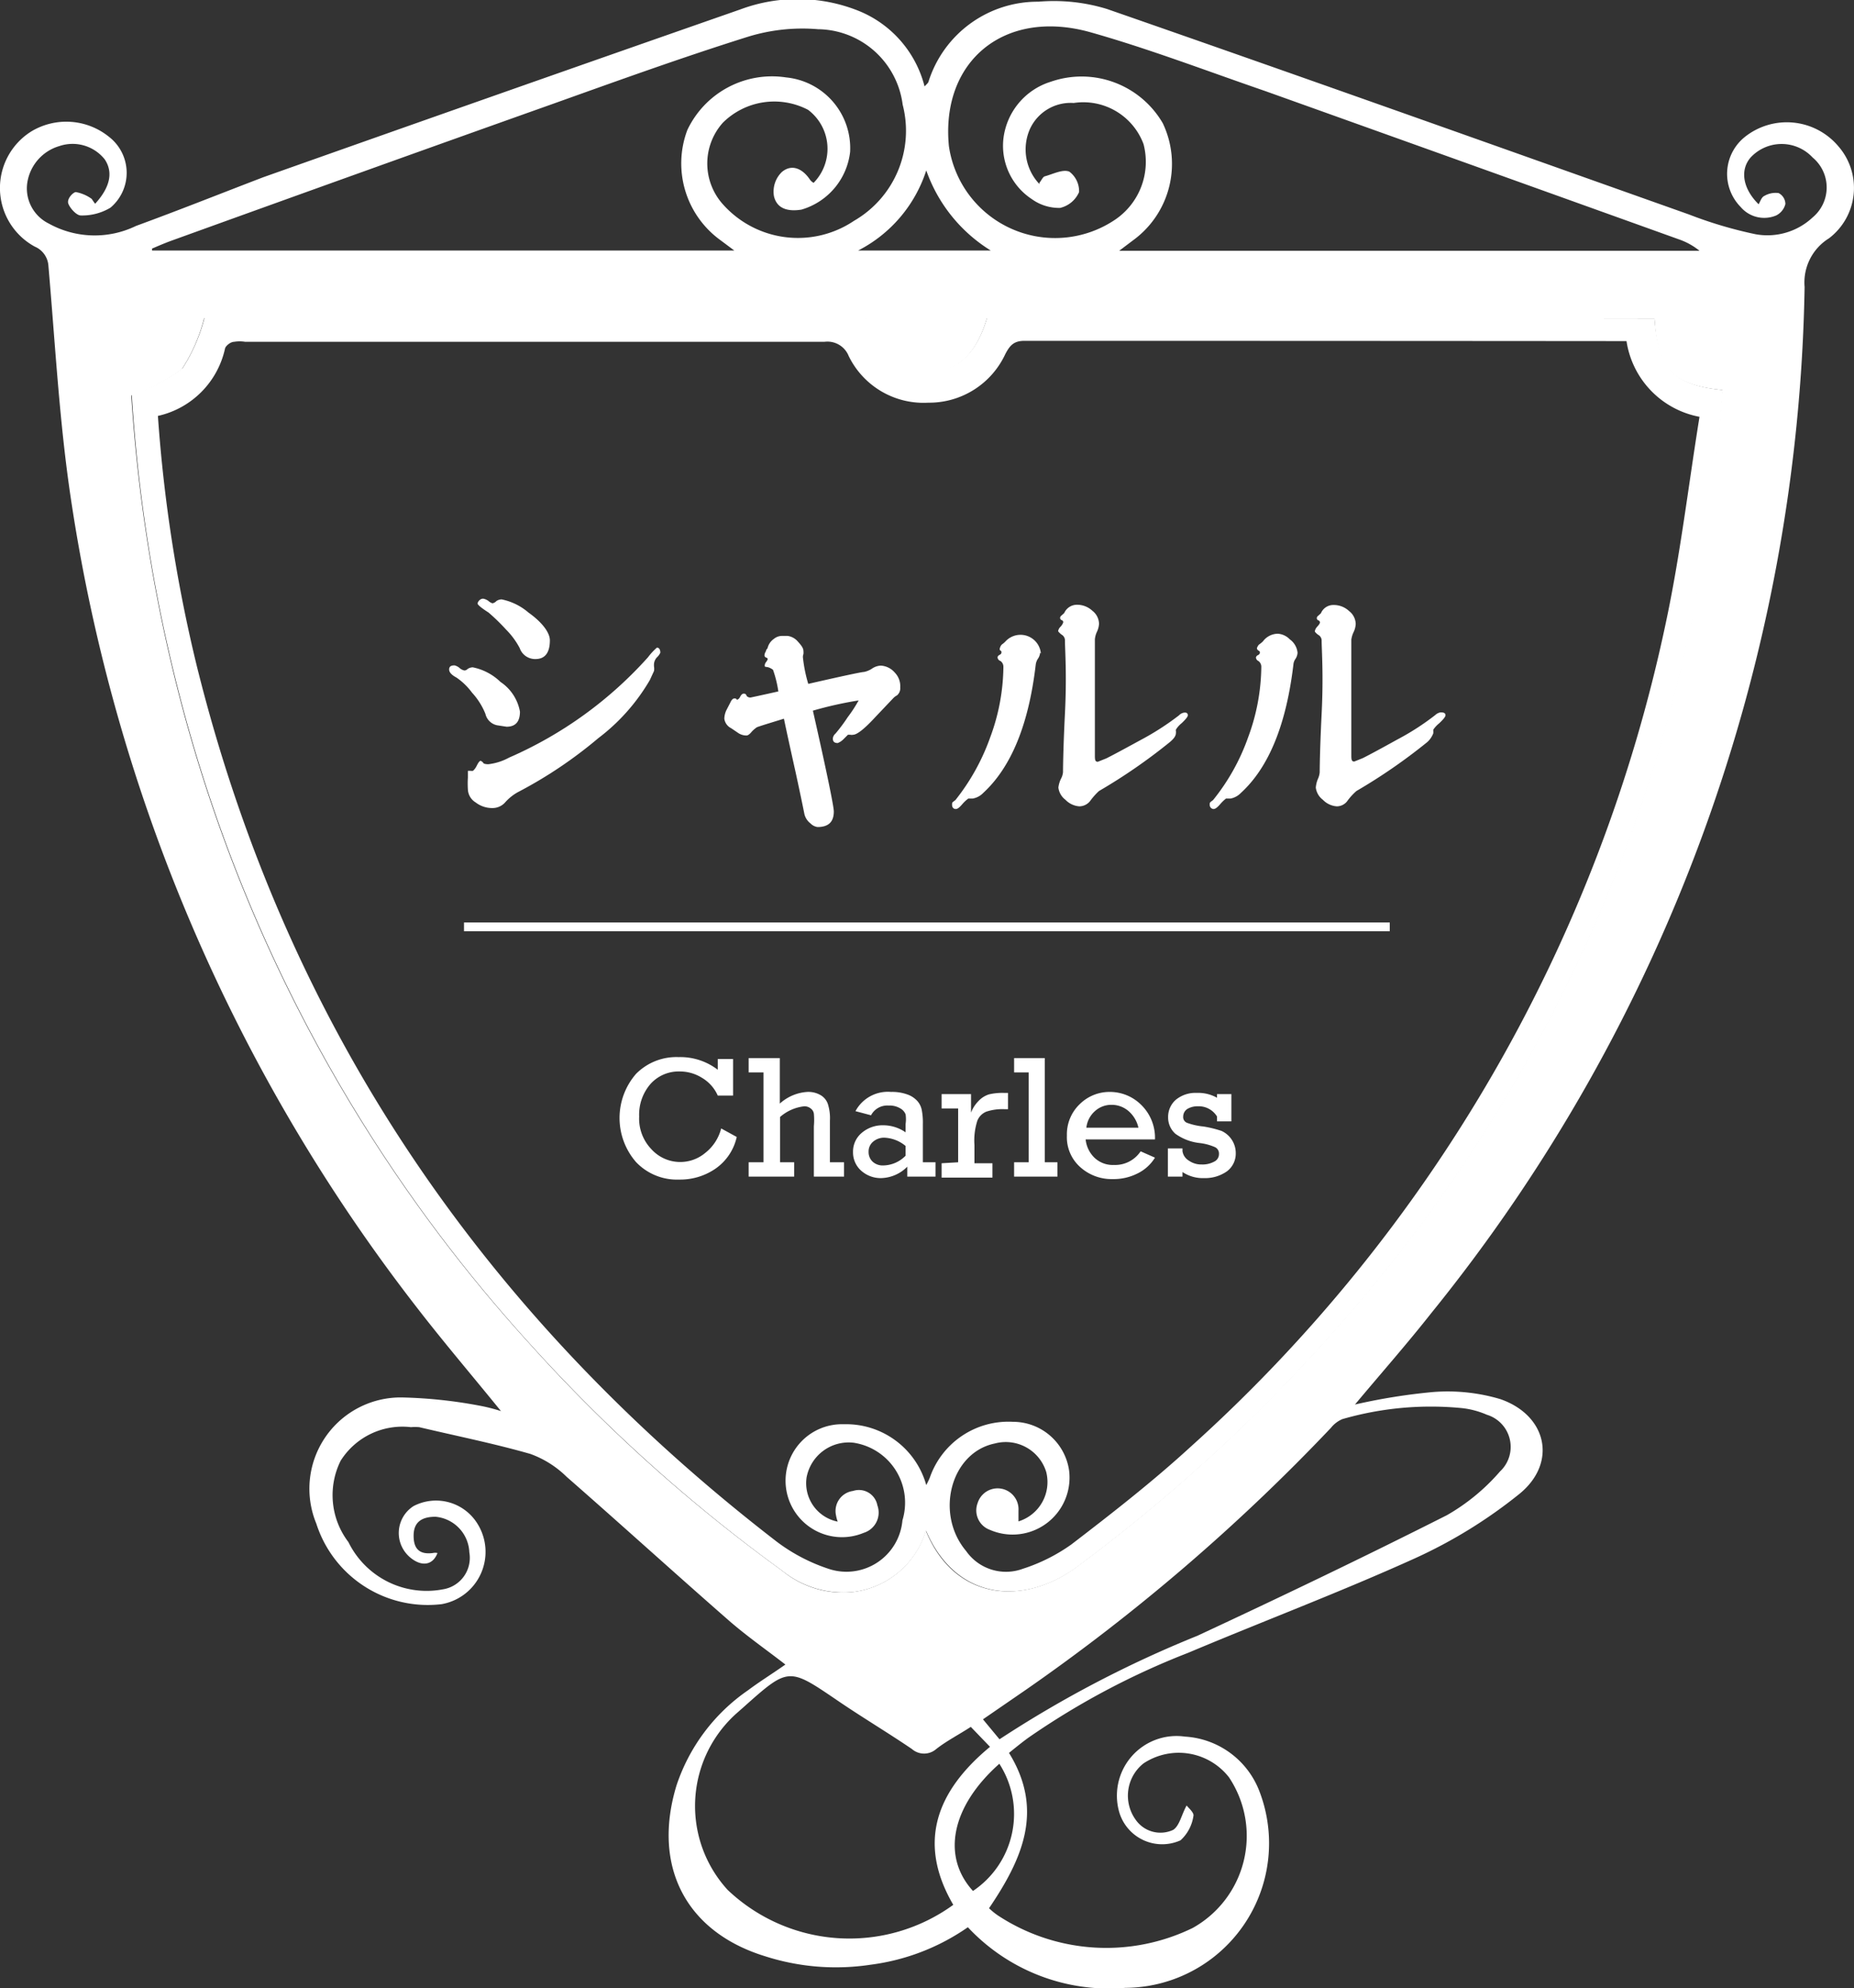
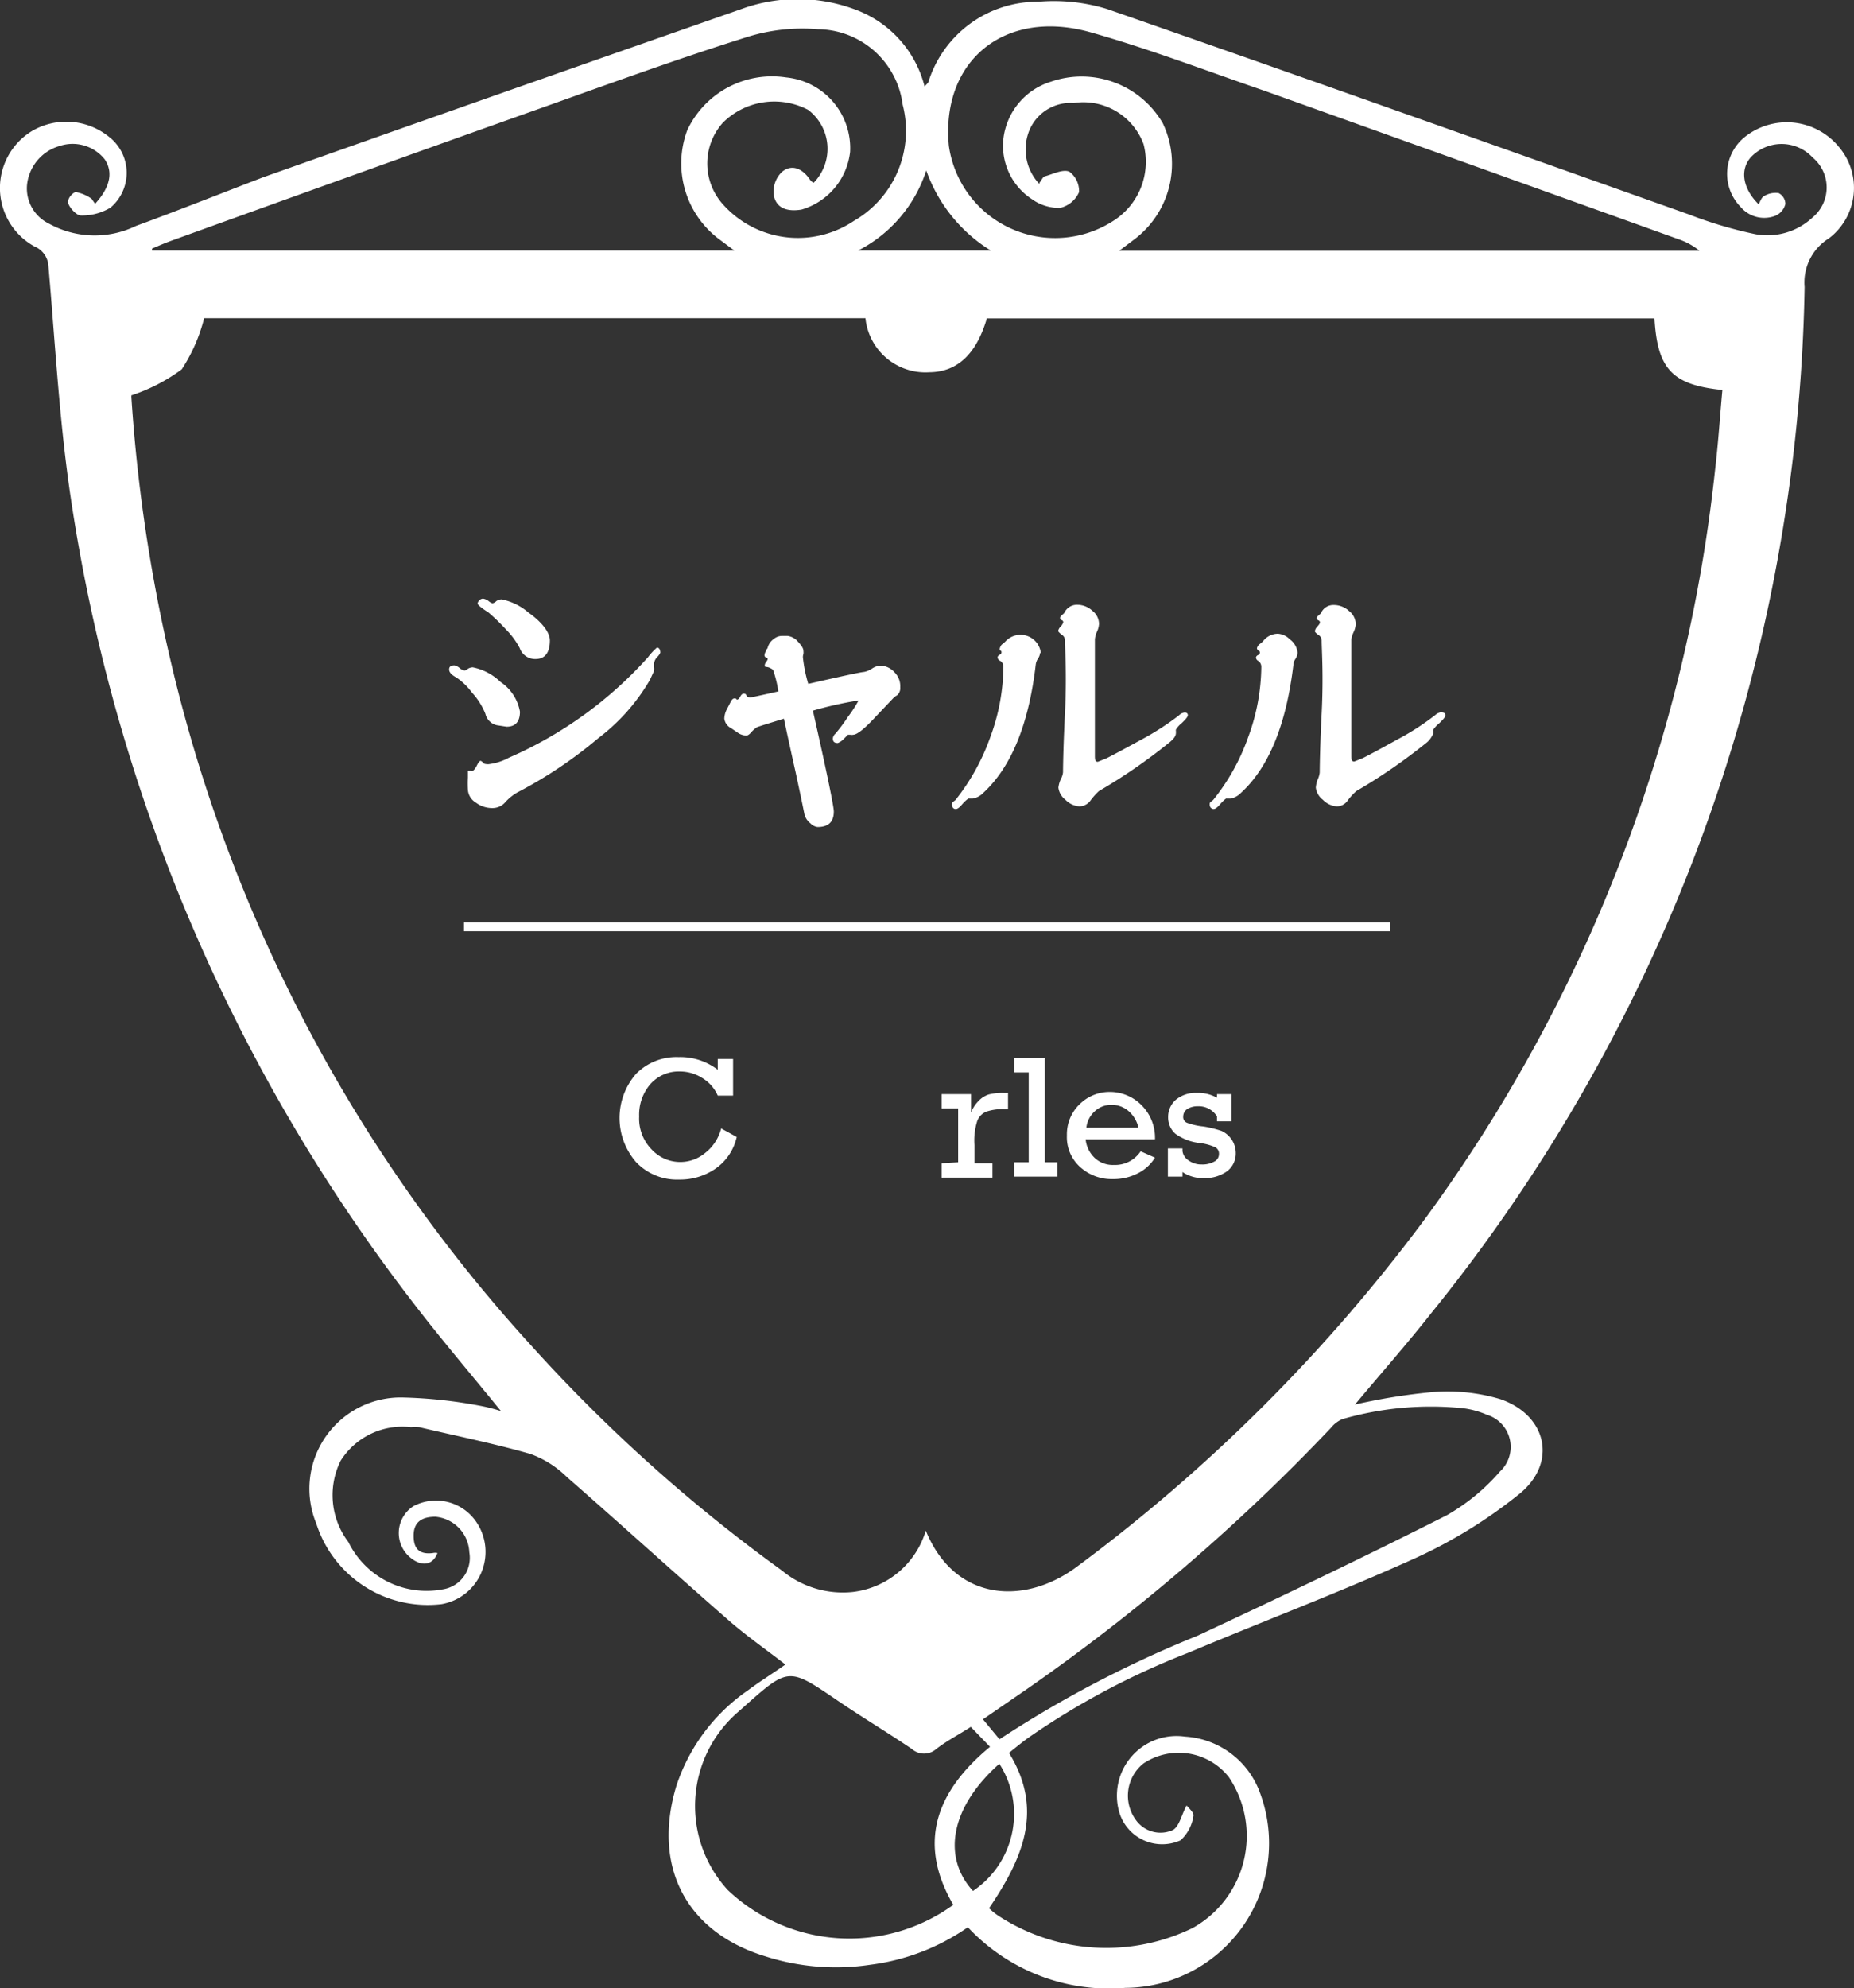
<svg xmlns="http://www.w3.org/2000/svg" viewBox="0 0 76.2 81.66">
  <rect x="0" y="0" width="76.2" height="81.66" fill="#333333" stroke="none" />
  <defs>
    <style>.cls-1{fill:#fff;}</style>
  </defs>
  <g id="レイヤー_2" data-name="レイヤー 2">
    <g id="レイヤー_1-2" data-name="レイヤー 1">
      <path class="cls-1" d="M3.91,8.37c.62-.68.75-1.3.39-1.83A1.69,1.69,0,0,0,2.44,6a1.86,1.86,0,0,0-1.33,1.6A1.61,1.61,0,0,0,2,9.18a3.89,3.89,0,0,0,3.59.1c1.75-.64,3.48-1.33,5.23-2q9.8-3.47,19.6-6.89a6.74,6.74,0,0,1,4.88.06A4.56,4.56,0,0,1,38,3.55c.07-.08.14-.13.16-.19A4.7,4.7,0,0,1,42.68.07a7.43,7.43,0,0,1,2.82.3c8,2.78,16,5.63,23.92,8.44a17.45,17.45,0,0,0,2.73.81,2.72,2.72,0,0,0,2.35-.69,1.6,1.6,0,0,0,0-2.46,1.74,1.74,0,0,0-2.55,0c-.44.51-.33,1.27.33,1.92.07-.12.12-.29.23-.34a.92.92,0,0,1,.59-.12.51.51,0,0,1,.28.45.72.72,0,0,1-.38.47,1.27,1.27,0,0,1-1.46-.35,1.94,1.94,0,0,1,.18-2.88A2.77,2.77,0,0,1,75.55,6a2.6,2.6,0,0,1-.38,3.79,2.13,2.13,0,0,0-1,2A68.79,68.79,0,0,1,58.83,53.93c-1,1.27-2.07,2.48-3.14,3.76a24.54,24.54,0,0,1,3.17-.51,7.57,7.57,0,0,1,2.81.29c1.92.67,2.34,2.62.78,3.89A20.06,20.06,0,0,1,58.17,64c-3.07,1.39-6.23,2.58-9.34,3.89a31.6,31.6,0,0,0-6.57,3.49c-.26.19-.52.4-.79.62,1.46,2.36.54,4.37-.82,6.38a2.84,2.84,0,0,0,.37.3,8.11,8.11,0,0,0,8,.51A4.33,4.33,0,0,0,50.51,73,2.62,2.62,0,0,0,47,72.43a1.69,1.69,0,0,0-.32,2.32,1.24,1.24,0,0,0,1.54.41c.26-.17.34-.62.55-1,.06.08.32.3.28.43a1.68,1.68,0,0,1-.53,1A1.84,1.84,0,0,1,46,74.43a2.45,2.45,0,0,1,2.7-3.1,3.5,3.5,0,0,1,3.06,2.24,5.94,5.94,0,0,1-5.51,8.08,7.94,7.94,0,0,1-6.47-2.49,9,9,0,0,1-4,1.54,9.52,9.52,0,0,1-4.34-.35c-3.25-1-4.64-3.69-3.64-7a7.68,7.68,0,0,1,2.94-3.92c.48-.36,1-.68,1.54-1.06-.8-.62-1.62-1.19-2.36-1.84-2.22-1.94-4.41-3.93-6.63-5.87a4.13,4.13,0,0,0-1.49-.94c-1.5-.43-3.05-.74-4.57-1.1a1.93,1.93,0,0,0-.34,0A3,3,0,0,0,14,60a3.18,3.18,0,0,0,.32,3.34,3.58,3.58,0,0,0,3.89,1.94,1.31,1.31,0,0,0,1.08-1.52,1.53,1.53,0,0,0-1.39-1.46c-.53,0-.89.19-.9.75s.23.81.79.74a.43.43,0,0,1,.19,0c-.18.48-.61.57-1.06.23A1.31,1.31,0,0,1,17,61.86a2,2,0,0,1,2.62.72,2.18,2.18,0,0,1-1.47,3.31A4.81,4.81,0,0,1,13,62.58a3.75,3.75,0,0,1,3.54-5.18,19.37,19.37,0,0,1,3.29.36,7.3,7.3,0,0,1,.76.2c-1.21-1.49-2.39-2.87-3.5-4.31A71.33,71.33,0,0,1,2.92,20.53c-.48-3.18-.65-6.4-.93-9.61a.92.92,0,0,0-.56-.79A2.74,2.74,0,0,1,1.3,5.39a2.79,2.79,0,0,1,3.18.23,1.87,1.87,0,0,1,.06,2.91,2.25,2.25,0,0,1-1.22.32c-.17,0-.43-.28-.51-.48s.2-.48.31-.48a1.61,1.61,0,0,1,.65.28S3.84,8.28,3.91,8.37ZM68,13.08H40.56c-.42,1.43-1.19,2.2-2.36,2.21a2.48,2.48,0,0,1-2.63-2.22H8.39a6.94,6.94,0,0,1-.92,2.1A7.31,7.31,0,0,1,5.4,16.24c0-.09,0,0,0,.08a66.36,66.36,0,0,0,1.9,12A62.91,62.91,0,0,0,21.79,55.22a65.7,65.7,0,0,0,10.35,9.29,3.92,3.92,0,0,0,2.91.88,3.57,3.57,0,0,0,3-2.52c1.2,2.93,4.08,3.09,6.24,1.46a69.05,69.05,0,0,0,14.2-14.16,63.4,63.4,0,0,0,12-30.87c.13-1.09.2-2.19.3-3.28C68.73,15.81,68.12,15.16,68,13.08ZM33.44,7.51a2,2,0,0,0-.23-3,3,3,0,0,0-3.5.53,2.51,2.51,0,0,0,0,3.35,4.13,4.13,0,0,0,5.39.68,4.27,4.27,0,0,0,2-4.77A3.55,3.55,0,0,0,33.62,1.2a7.59,7.59,0,0,0-2.88.31C28,2.37,25.32,3.34,22.63,4.3,17.45,6.14,12.27,8,7.09,9.87c-.28.1-.56.22-.84.34l0,.08H30.18l-.59-.44a3.89,3.89,0,0,1-1.34-4.51,3.85,3.85,0,0,1,4.06-2.16,2.92,2.92,0,0,1,2.63,3.06,2.8,2.8,0,0,1-2,2.37c-.5.08-1,0-1.13-.55a1.12,1.12,0,0,1,.33-1c.4-.33.83-.14,1.13.29A.45.45,0,0,0,33.44,7.51Zm9.28,0c.09-.11.14-.25.23-.27.33-.09.73-.3,1-.19a1,1,0,0,1,.4.84,1.13,1.13,0,0,1-.78.65,1.92,1.92,0,0,1-1.16-.36A2.62,2.62,0,0,1,41.24,5.7a2.79,2.79,0,0,1,1.94-2.34,3.86,3.86,0,0,1,4.61,1.7,3.88,3.88,0,0,1-1.22,4.81L46,10.3H69.85A2.79,2.79,0,0,0,69,9.83q-8.52-3.06-17-6.09C49.56,2.9,47.21,2,44.8,1.32,41.27.34,38.66,2.52,39,6a4.41,4.41,0,0,0,6.76,3.07A2.87,2.87,0,0,0,47,5.92a2.64,2.64,0,0,0-2.87-1.69A1.84,1.84,0,0,0,42.33,5.3,2.07,2.07,0,0,0,42.72,7.56ZM39.9,70.93c-.49.32-1,.58-1.42.91a.76.76,0,0,1-1,0c-1-.68-2.06-1.31-3.07-2-2-1.36-2-1.37-3.86.29l-.25.22a5.1,5.1,0,0,0-.39,7.28,7.27,7.27,0,0,0,9.27.61c-1.5-2.57-.68-4.68,1.51-6.49Zm1.18.51a46.68,46.68,0,0,1,8.13-4.25c3.44-1.6,6.86-3.24,10.25-4.95a8.36,8.36,0,0,0,2.19-1.8,1.38,1.38,0,0,0-.54-2.33,3.52,3.52,0,0,0-1-.27,13.1,13.1,0,0,0-4.94.45,1.21,1.21,0,0,0-.47.36A80.72,80.72,0,0,1,42.16,69.41L40.4,70.62Zm0,1c-2,1.77-2.38,3.82-1.09,5.23A3.81,3.81,0,0,0,41.05,72.41ZM35.27,10.29h5.45A6.34,6.34,0,0,1,38.07,7,5.64,5.64,0,0,1,35.27,10.29Z" />
-       <path class="cls-1" d="M68,13.08c.17,2.08.77,2.73,2.81,2.94-.09,1.09-.17,2.19-.29,3.28a63.51,63.51,0,0,1-12,30.87A69,69,0,0,1,44.31,64.33c-2.17,1.63-5,1.47-6.25-1.46a3.57,3.57,0,0,1-3,2.52,4,4,0,0,1-2.92-.88A66.6,66.6,0,0,1,21.8,55.22,63,63,0,0,1,7.31,28.28a65.47,65.47,0,0,1-1.89-12c0-.09,0-.17,0-.08a7.24,7.24,0,0,0,2.08-1.07,7,7,0,0,0,.91-2.1H35.59a2.48,2.48,0,0,0,2.62,2.22c1.17,0,1.95-.78,2.36-2.21Zm-61.51,4A61.25,61.25,0,0,0,8.08,27.32c3.67,14.82,11.79,26.71,23.84,36a7.36,7.36,0,0,0,2.17,1.13,2.31,2.31,0,0,0,3-2,2.49,2.49,0,0,0-2-3.19,1.76,1.76,0,0,0-1.94,1.43,1.61,1.61,0,0,0,1.28,1.81,1.45,1.45,0,0,1-.07-.26.83.83,0,0,1,.7-1,.77.77,0,0,1,1,.59.87.87,0,0,1-.56,1.13,2.32,2.32,0,1,1-.82-4.46A3.42,3.42,0,0,1,38.07,61c.08-.16.12-.24.15-.32a3.42,3.42,0,0,1,3.41-2.28,2.33,2.33,0,0,1,2.31,2,2.34,2.34,0,0,1-3.25,2.44.85.85,0,0,1-.51-1.1.86.86,0,0,1,1.68.31c0,.14,0,.28,0,.44A1.69,1.69,0,0,0,43,60.46a1.74,1.74,0,0,0-2.11-1.17c-1.81.37-2.48,2.88-1.18,4.42a2,2,0,0,0,2.32.73,7.29,7.29,0,0,0,2-1c1.67-1.28,3.34-2.58,4.89-4A63,63,0,0,0,68.46,25.61c.6-2.8.93-5.64,1.39-8.49a3.73,3.73,0,0,1-3-3.11l-.43,0Q54.26,14,42.1,14c-.44,0-.6.2-.78.54a3.45,3.45,0,0,1-3.17,2,3.42,3.42,0,0,1-3.27-1.92.94.94,0,0,0-1-.58H10.08a1.41,1.41,0,0,0-.46,0c-.14,0-.34.16-.37.27A3.63,3.63,0,0,1,6.46,17.09Z" />
      <path class="cls-1" d="M29.64,46.35l.64.35A2.15,2.15,0,0,1,29.41,48a2.55,2.55,0,0,1-1.49.45,2.32,2.32,0,0,1-1.78-.72,2.76,2.76,0,0,1,0-3.62,2.33,2.33,0,0,1,1.75-.69,2.53,2.53,0,0,1,1.61.52v-.44h.63V45h-.63a1.59,1.59,0,0,0-.65-.73,1.71,1.71,0,0,0-.92-.26,1.55,1.55,0,0,0-1.2.52,1.92,1.92,0,0,0-.46,1.33,1.81,1.81,0,0,0,.5,1.34,1.6,1.6,0,0,0,2.21.16A1.86,1.86,0,0,0,29.64,46.35Z" />
-       <path class="cls-1" d="M31.38,47.74V44.05h-.61v-.59h1.28v1.87a1.86,1.86,0,0,1,1.13-.48,1,1,0,0,1,.56.14.67.67,0,0,1,.29.37,1.93,1.93,0,0,1,.08.67v1.71h.58v.59H33.45V46.26a2.87,2.87,0,0,0,0-.52.32.32,0,0,0-.13-.21.41.41,0,0,0-.26-.09,1.81,1.81,0,0,0-1,.44v1.86h.58v.59H30.77v-.59Z" />
-       <path class="cls-1" d="M38.45,47.74v.59H37.29v-.41a1.56,1.56,0,0,1-1.08.47,1.2,1.2,0,0,1-.81-.3,1,1,0,0,1-.34-.77,1,1,0,0,1,.36-.79,1.32,1.32,0,0,1,.88-.31,1.61,1.61,0,0,1,.92.29v-.34a1.35,1.35,0,0,0,0-.4.49.49,0,0,0-.23-.25.84.84,0,0,0-.47-.11.75.75,0,0,0-.72.4l-.64-.17a1.51,1.51,0,0,1,1.46-.79,1.83,1.83,0,0,1,.66.1,1,1,0,0,1,.42.27.78.78,0,0,1,.18.35,2.7,2.7,0,0,1,.05.6v1.57Zm-1.23-.67a1.45,1.45,0,0,0-.87-.34.69.69,0,0,0-.46.16.52.52,0,0,0-.19.42.54.54,0,0,0,.16.4.61.61,0,0,0,.45.16,1.31,1.31,0,0,0,.91-.4Z" />
      <path class="cls-1" d="M39.38,47.74V45.53H38.7v-.59h1.21v.76a1.39,1.39,0,0,1,.32-.49,1,1,0,0,1,.42-.26,2.44,2.44,0,0,1,.61-.06h.17v.67H41.3a2.1,2.1,0,0,0-.76.1.67.67,0,0,0-.37.37,2.64,2.64,0,0,0-.12,1v.75h.74v.59H38.7v-.59Z" />
      <path class="cls-1" d="M42.28,47.74V44.05h-.6v-.59h1.26v4.28h.52v.59H41.68v-.59Z" />
-       <path class="cls-1" d="M47.47,46.8H44.62a1.22,1.22,0,0,0,.37.76,1.09,1.09,0,0,0,.79.29,1.26,1.26,0,0,0,1.1-.56l.59.26a1.74,1.74,0,0,1-.74.66,2.17,2.17,0,0,1-1,.22,1.92,1.92,0,0,1-1.33-.49,1.64,1.64,0,0,1-.55-1.3,1.71,1.71,0,0,1,.53-1.29,1.74,1.74,0,0,1,1.24-.5,1.82,1.82,0,0,1,1.24.49A1.89,1.89,0,0,1,47.47,46.8Zm-.68-.48a1.27,1.27,0,0,0-.37-.65,1.06,1.06,0,0,0-.74-.29,1,1,0,0,0-.69.27,1.06,1.06,0,0,0-.34.67Z" />
+       <path class="cls-1" d="M47.47,46.8H44.62a1.22,1.22,0,0,0,.37.76,1.09,1.09,0,0,0,.79.29,1.26,1.26,0,0,0,1.1-.56l.59.26a1.74,1.74,0,0,1-.74.66,2.17,2.17,0,0,1-1,.22,1.92,1.92,0,0,1-1.33-.49,1.64,1.64,0,0,1-.55-1.3,1.71,1.71,0,0,1,.53-1.29,1.74,1.74,0,0,1,1.24-.5,1.82,1.82,0,0,1,1.24.49A1.89,1.89,0,0,1,47.47,46.8Zm-.68-.48a1.27,1.27,0,0,0-.37-.65,1.06,1.06,0,0,0-.74-.29,1,1,0,0,0-.69.27,1.06,1.06,0,0,0-.34.67" />
      <path class="cls-1" d="M48,48.33V47.17h.6v.11a.54.54,0,0,0,.26.39.88.88,0,0,0,.53.16,1,1,0,0,0,.52-.12.34.34,0,0,0,.19-.31.29.29,0,0,0-.16-.28,2.2,2.2,0,0,0-.63-.17,2.1,2.1,0,0,1-1-.38.89.89,0,0,1-.3-.69.93.93,0,0,1,.32-.71,1.27,1.27,0,0,1,.86-.28,1.57,1.57,0,0,1,.83.2v-.15h.59v1.12h-.59v-.2a.88.88,0,0,0-.79-.42.81.81,0,0,0-.43.11.37.37,0,0,0-.17.31.25.25,0,0,0,.16.26,2.68,2.68,0,0,0,.67.15,4.69,4.69,0,0,1,.74.18,1,1,0,0,1,.59.91.91.91,0,0,1-.36.75,1.56,1.56,0,0,1-.94.28,1.51,1.51,0,0,1-.89-.25v.19Z" />
      <path class="cls-1" d="M21.37,29.23c0,.41-.18.62-.55.62l-.39-.06a.62.62,0,0,1-.48-.47,2.85,2.85,0,0,0-.55-.87,2.66,2.66,0,0,0-.64-.62q-.3-.16-.3-.33c0-.12.07-.17.22-.17a.49.49,0,0,1,.2.1.42.42,0,0,0,.21.11s.07,0,.14-.07a.41.41,0,0,1,.2-.06,2.28,2.28,0,0,1,1.14.6A1.86,1.86,0,0,1,21.37,29.23Zm5.77-2.42A.61.61,0,0,1,27,27a.46.46,0,0,0-.12.26.9.9,0,0,0,0,.12.54.54,0,0,1,0,.18l-.17.37a8.1,8.1,0,0,1-2.12,2.39,18.07,18.07,0,0,1-3.31,2.22,2,2,0,0,0-.53.43.69.69,0,0,1-.5.22,1.11,1.11,0,0,1-.7-.23.66.66,0,0,1-.32-.54,3.88,3.88,0,0,1,0-.48c0-.15,0-.25,0-.28l.11,0a.24.24,0,0,0,.1,0s.08-.06.15-.2.12-.21.17-.21l.09.06c0,.06.11.08.22.08a2.31,2.31,0,0,0,.85-.27A16.52,16.52,0,0,0,26.63,27,2.55,2.55,0,0,1,27,26.6C27.08,26.6,27.14,26.67,27.14,26.81ZM22.6,26.3c0,.51-.2.77-.59.77a.67.67,0,0,1-.65-.45,3.16,3.16,0,0,0-.56-.76,8.29,8.29,0,0,0-.72-.7c-.3-.19-.45-.32-.45-.37s.08-.2.23-.2a.52.52,0,0,1,.21.09.46.46,0,0,0,.17.1.29.29,0,0,0,.16-.09.38.38,0,0,1,.22-.07,2.44,2.44,0,0,1,1.1.54C22.31,25.58,22.6,26,22.6,26.3Z" />
      <path class="cls-1" d="M37,28.23a.39.39,0,0,1-.13.33.63.63,0,0,0-.14.1l-.75.79c-.45.49-.76.73-.92.73a.24.24,0,0,1-.11,0l-.1,0-.18.18a.67.67,0,0,1-.24.16c-.14,0-.2-.06-.2-.19a.31.31,0,0,1,.11-.2,6.83,6.83,0,0,0,.5-.67,5.72,5.72,0,0,0,.45-.69,15.5,15.5,0,0,0-1.88.42c.58,2.56.86,3.94.86,4.14,0,.43-.22.64-.67.64a.5.5,0,0,1-.29-.15.68.68,0,0,1-.25-.39q-.12-.6-.36-1.71c-.21-.94-.37-1.67-.48-2.2-.55.17-.92.28-1.11.35a1.26,1.26,0,0,0-.21.18c-.09.11-.16.16-.22.16a.62.62,0,0,1-.32-.09l-.31-.21a.51.51,0,0,1-.28-.39.88.88,0,0,1,.08-.34l.17-.33c.05-.11.11-.16.15-.16l.07,0,.05.05s.07,0,.13-.12.12-.13.15-.13.09,0,.12.1a.21.21,0,0,0,.16.06s.43-.09,1.14-.25a4.63,4.63,0,0,0-.22-.89s-.09-.07-.19-.1-.15,0-.15-.07a.24.24,0,0,1,.06-.15s.06-.08.06-.11,0-.05-.06-.07a.1.1,0,0,1-.07-.1.35.35,0,0,1,.06-.16c0-.07.07-.11.07-.14a.64.64,0,0,1,.26-.37.52.52,0,0,1,.34-.12l.1,0,.12,0a.66.66,0,0,1,.42.23c.15.16.23.28.23.38a.51.51,0,0,1,0,.14A.34.34,0,0,0,33,27a5.89,5.89,0,0,0,.22,1.09c1.44-.33,2.2-.49,2.29-.49a.94.94,0,0,0,.32-.13.69.69,0,0,1,.37-.13.81.81,0,0,1,.57.28A.8.8,0,0,1,37,28.23Z" />
      <path class="cls-1" d="M42.75,26.81a.53.53,0,0,1-.1.26.59.59,0,0,0-.08.22q-.43,3.69-2.16,5.28a.79.79,0,0,1-.43.23h-.09l-.09,0s-.12.08-.24.22-.2.21-.28.21-.15-.06-.15-.17,0-.09.14-.2a8.92,8.92,0,0,0,1.43-2.58,8.5,8.5,0,0,0,.54-2.89.29.29,0,0,0-.12-.24A.17.17,0,0,1,41,27s0-.06.08-.1.08-.08.08-.11,0-.05-.06-.08a.11.11,0,0,1,0-.1.29.29,0,0,1,.08-.14.9.9,0,0,0,.16-.14.84.84,0,0,1,1.44.51Zm6.07,2.57c0,.06-.09.17-.26.33a1,1,0,0,0-.23.26.18.18,0,0,0,0,.06.28.28,0,0,1,0,.08c0,.12-.09.24-.26.38a23.05,23.05,0,0,1-2.9,2,2.69,2.69,0,0,0-.35.39.57.57,0,0,1-.46.24.88.88,0,0,1-.57-.27.74.74,0,0,1-.29-.5A1.14,1.14,0,0,1,43.6,32a.72.72,0,0,0,.09-.28s0-.82.08-2.42,0-2.61,0-3a.27.27,0,0,0-.15-.24c-.08-.07-.13-.12-.13-.14a.33.33,0,0,1,.1-.18.48.48,0,0,0,.11-.18.09.09,0,0,0-.07-.09.1.1,0,0,1-.06-.09s0-.06.06-.1l.11-.1a.57.57,0,0,1,.53-.34.92.92,0,0,1,.63.25.69.69,0,0,1,.27.53.86.86,0,0,1-.09.34.93.93,0,0,0-.08.3c0,.22,0,1.06,0,2.53S45,31,45,31c0,.19,0,.29.12.29l.35-.14c.3-.15.78-.41,1.44-.77a11.07,11.07,0,0,0,1.55-1,.36.36,0,0,1,.21-.11C48.77,29.26,48.82,29.3,48.82,29.38Z" />
      <path class="cls-1" d="M53.33,26.81a.51.51,0,0,1-.09.26.46.46,0,0,0-.08.22Q52.72,31,51,32.57a.8.8,0,0,1-.42.23h-.09l-.1,0s-.11.08-.23.22-.21.21-.28.21-.16-.06-.16-.17,0-.09.14-.2a8.71,8.71,0,0,0,1.44-2.58,8.5,8.5,0,0,0,.54-2.89.29.29,0,0,0-.12-.24.17.17,0,0,1-.1-.14s0-.06.08-.1.08-.08.08-.11,0-.05-.06-.08a.12.12,0,0,1-.06-.1.42.42,0,0,1,.08-.14,1.19,1.19,0,0,0,.17-.14.77.77,0,0,1,.61-.31.75.75,0,0,1,.49.23A.77.77,0,0,1,53.33,26.81Zm6.08,2.57c0,.06-.09.17-.26.33a1.16,1.16,0,0,0-.24.26.39.39,0,0,0,0,.06s0,.06,0,.08-.09.24-.26.38a23.05,23.05,0,0,1-2.9,2,2.52,2.52,0,0,0-.36.39.54.54,0,0,1-.45.24.88.88,0,0,1-.57-.27.74.74,0,0,1-.29-.5,1.14,1.14,0,0,1,.08-.34.87.87,0,0,0,.08-.28s0-.82.08-2.42,0-2.61,0-3a.27.27,0,0,0-.15-.24c-.09-.07-.13-.12-.13-.14a.36.36,0,0,1,.09-.18q.12-.13.12-.18a.09.09,0,0,0-.07-.09.1.1,0,0,1-.06-.09s0-.06.06-.1l.11-.1a.55.55,0,0,1,.52-.34.92.92,0,0,1,.64.25.69.69,0,0,1,.27.53.86.86,0,0,1-.09.34,1.06,1.06,0,0,0-.09.3c0,.22,0,1.06,0,2.53s0,2.19,0,2.19c0,.19,0,.29.12.29l.35-.14c.3-.15.78-.41,1.43-.77a10.48,10.48,0,0,0,1.55-1,.41.41,0,0,1,.22-.11C59.36,29.26,59.41,29.3,59.41,29.38Z" />
      <rect class="cls-1" x="19.07" y="37.89" width="38.05" height="0.36" />
    </g>
  </g>
</svg>